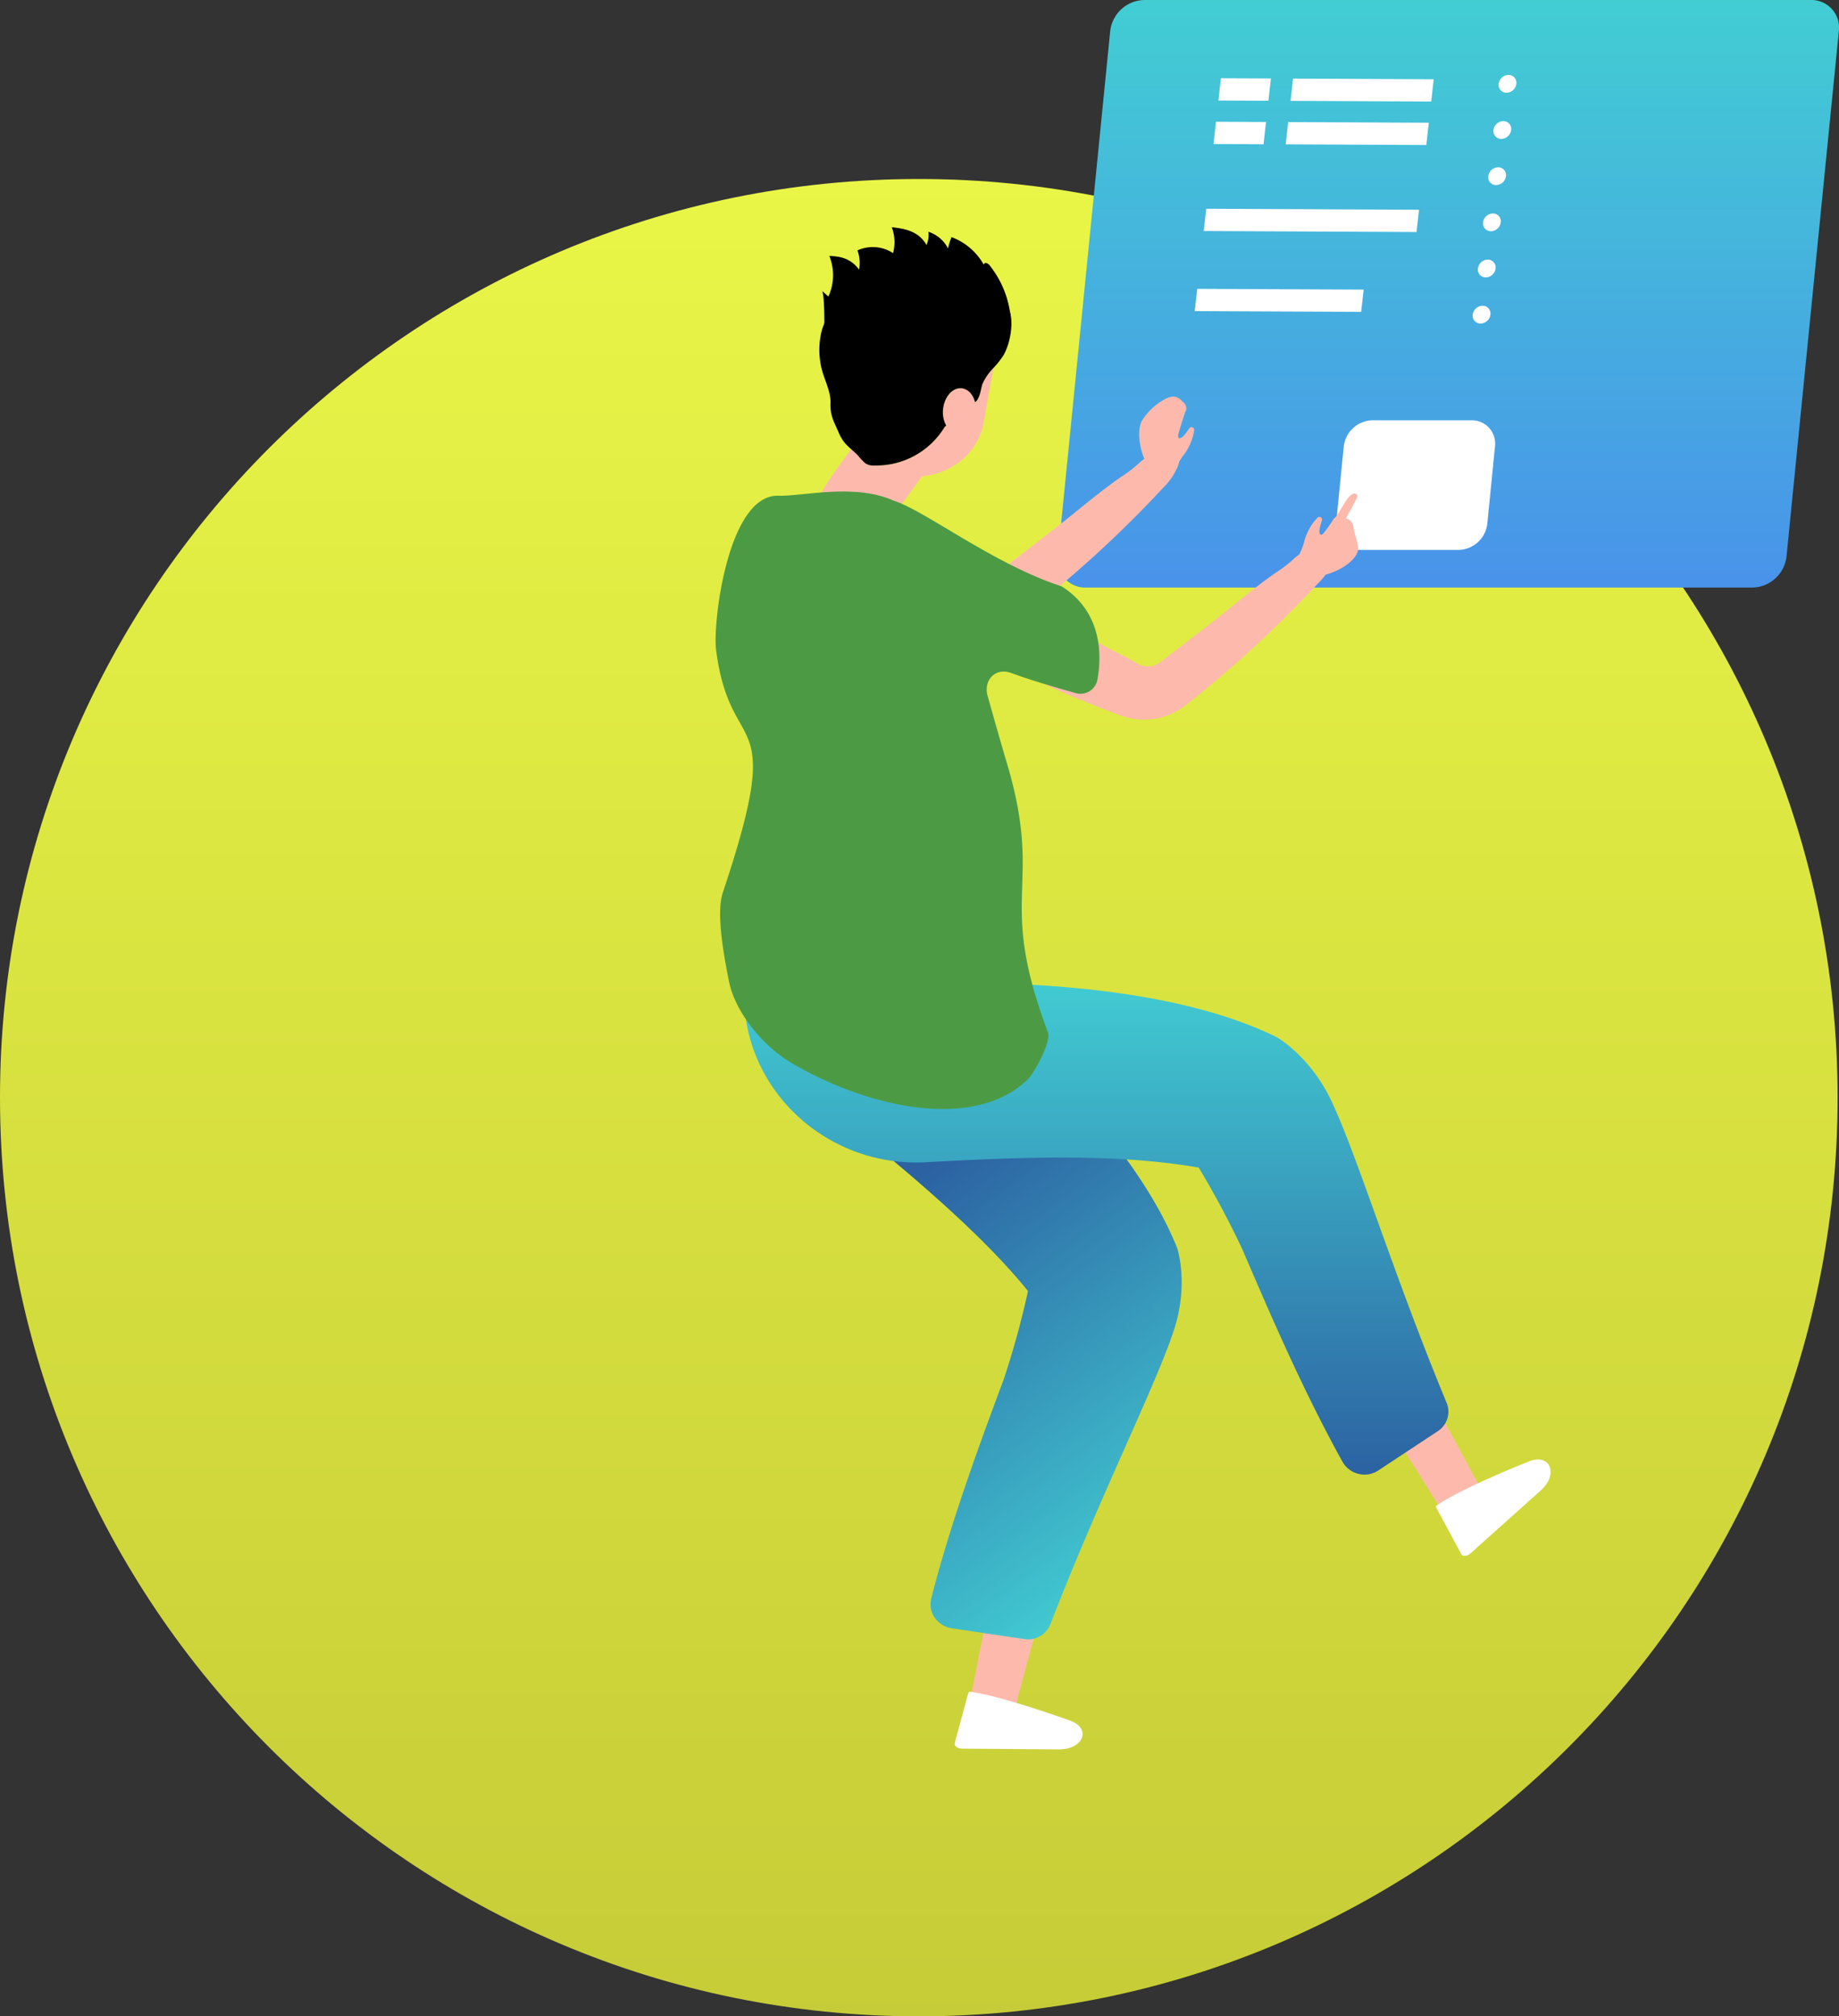
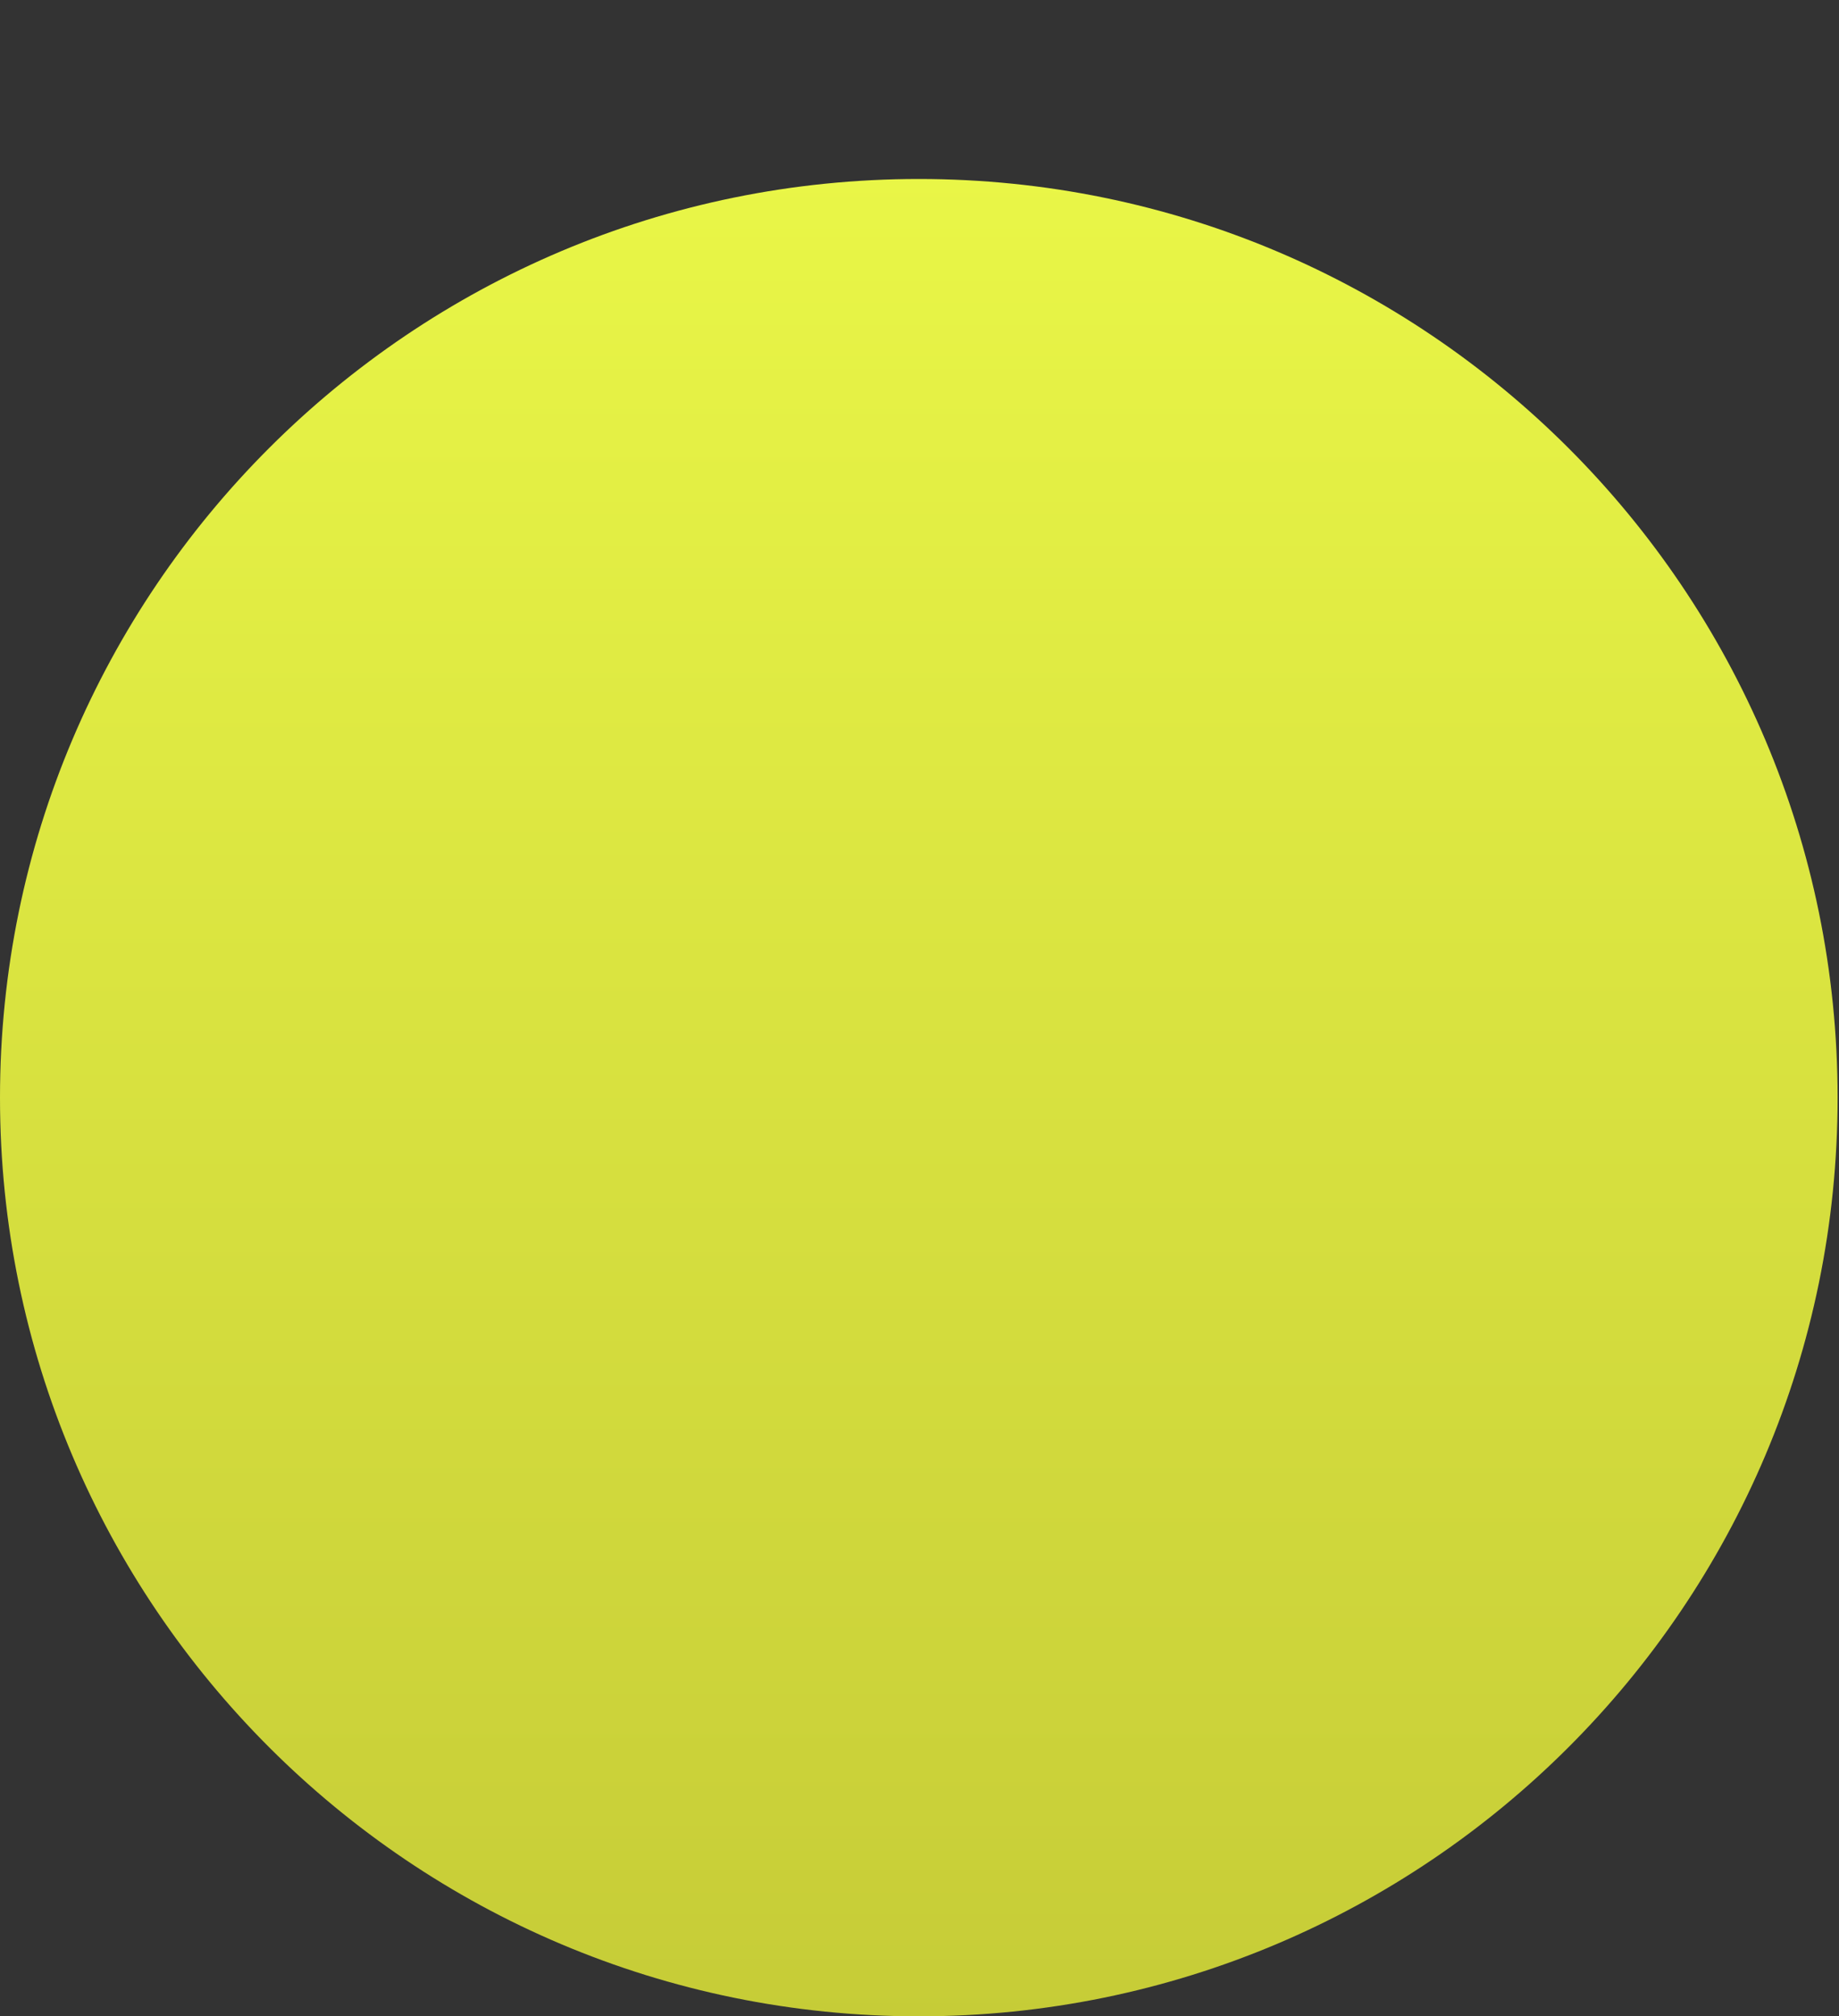
<svg xmlns="http://www.w3.org/2000/svg" xmlns:xlink="http://www.w3.org/1999/xlink" id="コンポーネント_5_1" data-name="コンポーネント 5 – 1" width="416.318" height="456.527" viewBox="0 0 416.318 456.527">
  <rect x="0" y="0" width="416.318" height="456.527" fill="#333333" stroke="none" />
  <defs>
    <linearGradient id="linear-gradient" x1="0.5" x2="0.5" y2="1" gradientUnits="objectBoundingBox">
      <stop offset="0" stop-color="#e9f647" />
      <stop offset="1" stop-color="#c6cc37" />
    </linearGradient>
    <clipPath id="clip-path">
-       <rect id="長方形_395" data-name="長方形 395" width="254.318" height="396.084" fill="none" />
-     </clipPath>
+       </clipPath>
    <linearGradient id="linear-gradient-2" x1="0.5" x2="0.5" y2="1" gradientUnits="objectBoundingBox">
      <stop offset="0" stop-color="#42cdd3" />
      <stop offset="1" stop-color="#4993ea" />
    </linearGradient>
    <linearGradient id="linear-gradient-3" x1="0.783" y1="0.959" x2="0.5" y2="0.269" gradientUnits="objectBoundingBox">
      <stop offset="0" stop-color="#42cdd3" />
      <stop offset="1" stop-color="#2c62a2" />
    </linearGradient>
    <linearGradient id="linear-gradient-4" x1="0.5" y1="0" x2="0.5" y2="1" xlink:href="#linear-gradient-3" />
  </defs>
  <path id="パス_6367" data-name="パス 6367" d="M208,0C322.875,0,416,93.125,416,208S322.875,416,208,416,0,322.875,0,208,93.125,0,208,0Z" transform="translate(0 40.527)" fill="url(#linear-gradient)" />
  <g id="グループ_45" data-name="グループ 45" transform="translate(162)">
    <g id="グループ_44" data-name="グループ 44" clip-path="url(#clip-path)">
      <path id="パス_238" data-name="パス 238" d="M191.044,133.037H40.112A6.246,6.246,0,0,1,33.8,126L45.651,7.039A7.937,7.937,0,0,1,53.362,0H204.293A6.249,6.249,0,0,1,210.6,7.039L198.757,126a7.941,7.941,0,0,1-7.713,7.036" transform="translate(43.679)" fill="url(#linear-gradient-2)" />
      <path id="パス_239" data-name="パス 239" d="M89,70.838H66.581A5.265,5.265,0,0,1,61.26,64.91L63,47.422a6.686,6.686,0,0,1,6.5-5.929H91.919a5.262,5.262,0,0,1,5.319,5.929L95.5,64.91A6.694,6.694,0,0,1,89,70.838" transform="translate(79.202 53.672)" fill="#fff" />
      <path id="パス_240" data-name="パス 240" d="M52.957,50.692a11.511,11.511,0,0,0,1.3-3.972.594.594,0,0,0-1.1-.355c-.472.612-1.5,2.3-2.238,2.209-.362-.046-.346-.555-.243-.915q.712-2.522,1.56-5.02a1.684,1.684,0,0,0-.463-2.229c-1.211-1.232-2.1-1.789-4.275-.594a13.9,13.9,0,0,0-5.128,4.9c-1.518,3.188.266,9.6,2.638,11.614,1.227,1.044,3.835,1.589,4.832-.472,1.8-3.718,1.871-2.839,3.115-5.165" transform="translate(54.081 50.642)" fill="#fdbaac" />
      <path id="パス_241" data-name="パス 241" d="M59.787,54.651a11.534,11.534,0,0,1,2.337-3.461.594.594,0,0,1,.952.656c-.193.748-.894,2.6-.374,3.128.257.259.649-.064.872-.367,1.037-1.4.819-1.046,1.787-2.511.624-.943.624-1.055,1.738-.92,1.711.211,2.855.222,3.238,2.679.344,2.2,1.459,3.913.631,5.555-1.589,3.156-7.736,5.651-10.775,5-1.573-.339-3.6-2.078-2.578-4.128,1.835-3.7,1.1-3.222,2.172-5.631" transform="translate(74.17 65.995)" fill="#fdbaac" />
      <path id="パス_242" data-name="パス 242" d="M10.859,48.749c.17-2.112.255-9.892-.317-11.837.452.406.906.81,1.358,1.213a11.611,11.611,0,0,0,.209-9.188c2.046.089,4.7.317,6.731,3.092a8.183,8.183,0,0,0-.362-4.342,8.36,8.36,0,0,1,8.059.612,9.64,9.64,0,0,0-.289-5.871c2.876.319,6.078.872,7.867,4.039a5.909,5.909,0,0,0,.429-3,7.645,7.645,0,0,1,4.438,3.773,15.213,15.213,0,0,1,.789-2.564,13.978,13.978,0,0,1,7.3,6.241c.2-.732.975-.321,1.369.211a22.254,22.254,0,0,1,4.578,10.562c.229,1.874.048,4.121-1.064,5.22a3.082,3.082,0,0,1-2.716.642c-5.062-.624-9.812-3.507-14.789-4.892a8.143,8.143,0,0,0-3.624-.36,13.669,13.669,0,0,0-3.754,1.638,27.238,27.238,0,0,1-11.9,3.248c-.415.014-.927-.071-1.073-.619Z" transform="translate(13.636 29.012)" />
      <path id="パス_243" data-name="パス 243" d="M22.314,58.387a4.041,4.041,0,0,0,.583,0,18.093,18.093,0,0,0,15.85-8.741c.122-.092.229-.188.349-.282a6.408,6.408,0,0,1-.658-4.126c.452-2.828,2.461-4.745,4.486-4.282a3.309,3.309,0,0,1,1.906,1.337A5.423,5.423,0,0,1,45.6,44c.443.009.927-1.234,1.041-1.564.278-.8.383-1.649.638-2.456A11.919,11.919,0,0,1,49.77,36.34l-2.3,12.967a14.7,14.7,0,0,1-8.011,9.876,16.58,16.58,0,0,1-5.775,1.674C32.307,62.344,26.2,71.6,23.823,73.24c-.837.578-1.752-1.674-2.75-1.869-3.906-.757-8.963-1.321-10.892-4.812-.683-1.238,6.9-11.124,7.7-12.312,1.25,1.218,2.6,4.018,4.436,4.14" transform="translate(13.114 47.006)" fill="#fdbaac" />
      <path id="パス_244" data-name="パス 244" d="M12.769,57.4c-.1,2.9.784,4.188,1.768,6.516,1.206,2.846,2.321,3.289,4.385,5.309a17.527,17.527,0,0,0,1.663,1.782,2.993,2.993,0,0,0,1.6.553,4.042,4.042,0,0,0,.583,0,18.1,18.1,0,0,0,15.853-8.741c.119-.094.227-.19.346-.282a6.425,6.425,0,0,1-.658-4.126c.452-2.83,2.461-4.745,4.488-4.282a3.3,3.3,0,0,1,1.9,1.337,5.278,5.278,0,0,1,.775,1.709c.443.009.927-1.236,1.041-1.564.28-.8.383-1.649.638-2.459a11.946,11.946,0,0,1,2.486-3.638,20.28,20.28,0,0,0,2.31-2.933c1.475-2.628,2.266-6.924,1.445-9.828s-4.649-3.56-7.376-4.842A10.77,10.77,0,0,1,43.176,30.4a26.674,26.674,0,0,1-1.736-2.259,6.714,6.714,0,0,0-5.007-1.982c-.089,0-.179.023-.268.023a35.007,35.007,0,0,0-5.218.693c-2.777.452-5.64.58-8.282,1.544a10.606,10.606,0,0,0-2.826,1.557,7.3,7.3,0,0,0-2.615,3.566,8.543,8.543,0,0,0-1.124.53,11.545,11.545,0,0,0-4.835,5.582,13.091,13.091,0,0,0-.5,1.472,17.753,17.753,0,0,0,.539,10.291C11.966,53.374,12.84,55.367,12.769,57.4Z" transform="translate(13.24 33.834)" />
      <path id="パス_245" data-name="パス 245" d="M29.3,158.913l-4.25,21.545,10.3,1.021,6.064-22.708Z" transform="translate(32.408 205.371)" fill="#fdbaac" />
-       <path id="パス_246" data-name="パス 246" d="M26.921,167c7.16.876,22.632,6.5,22.632,6.5,5.117,1.718,3.3,6.612-2.433,6.569L25.288,179.9c-1.048-.009-1.849-.619-1.67-1.275l3.053-11.259a.883.883,0,0,1,.25-.367" transform="translate(30.518 216.017)" fill="#fff" />
      <path id="パス_247" data-name="パス 247" d="M94.477,163.078C82.863,134.134,47.02,104.358,32.153,92.9l-.693-.534a51.408,51.408,0,0,1-.952,5.11c-2.968,12.364-11.7,22.075-22.77,27.91,1.1.855,2.209,1.72,3.344,2.6,14.9,11.573,37.414,29.628,49.627,44.863a196.314,196.314,0,0,1-5.442,19.834c-5.342,14.38-11.986,32.277-16.467,49.776a5.3,5.3,0,0,0,.8,4.328,5.737,5.737,0,0,0,3.713,2.376l.163.027,16.355,2.438a5.439,5.439,0,0,0,5.949-3.362c11.22-29.031,23.669-53.592,27.93-66.482,3.521-10.644.768-18.706.768-18.706" transform="translate(10.01 119.475)" fill="url(#linear-gradient-3)" />
      <path id="パス_248" data-name="パス 248" d="M61.464,54.029c.142-.193.275-.392.4-.592l1.732-2.75a5.724,5.724,0,0,1,1.385-1.681,1.3,1.3,0,0,1,.727-.289.639.639,0,0,1,.622.411.909.909,0,0,1-.108.6c-.378.86-.833,1.686-1.287,2.509q-.967,1.751-1.931,3.5c-.128.232-.255.463-.383.695-.053.094-.1.188-.156.282l-1.449-2.255a3.071,3.071,0,0,0,.447-.433" transform="translate(78.926 63.016)" fill="#fdbaac" />
-       <path id="パス_249" data-name="パス 249" d="M101.1,54.8c.537.534.362,1.521.119,2.255a14.656,14.656,0,0,1-3.507,5.19A257.174,257.174,0,0,1,69.562,88.36l-1.615,1.291A15.322,15.322,0,0,1,53.1,91.977c-4.741-1.748-10.224-3.961-13.956-5.585-.459-.2-8.894-4.28-9.364-4.5l7.679-12.99a131.816,131.816,0,0,0,16.887,9.862c.188.085,1.351.757,2.539,1.454a4.732,4.732,0,0,0,5.257-.275c3.894-2.975,11.307-8.658,14.536-11.273,4.619-3.743,8.981-7.277,12.3-9.447a30.465,30.465,0,0,0,3.03-2.353,11.14,11.14,0,0,1,3.215-2.227c3.071-.881,5.165-.557,5.878.151" transform="translate(38.522 69.997)" fill="#fdbaac" />
      <path id="パス_250" data-name="パス 250" d="M85.832,45.338c.537.534.362,1.521.119,2.257a14.655,14.655,0,0,1-3.507,5.188A257.175,257.175,0,0,1,54.294,78.9L52.679,80.19a15.322,15.322,0,0,1-14.846,2.326c-4.741-1.748-10.224-3.961-13.956-5.585-.459-.2-8.894-4.28-9.362-4.493l7.676-12.993a131.818,131.818,0,0,0,16.887,9.862c.188.085,1.351.759,2.539,1.454a4.728,4.728,0,0,0,5.257-.273c3.894-2.975,11.307-8.658,14.536-11.275,4.619-3.743,8.981-7.277,12.3-9.447a30.465,30.465,0,0,0,3.03-2.353,11.14,11.14,0,0,1,3.215-2.227c3.071-.881,5.165-.557,5.878.151" transform="translate(18.775 57.76)" fill="#fdbaac" />
      <path id="パス_251" data-name="パス 251" d="M66.78,145.867l11.91,18.956,8.156-6.011L75.441,137.789Z" transform="translate(86.381 178.232)" fill="#fdbaac" />
      <path id="パス_252" data-name="パス 252" d="M71.114,154.6C76.9,150.541,92,144.576,92,144.576c4.894-2.078,6.986,2.784,2.81,6.527L78.9,165.346c-.761.683-1.764.755-2.092.145l-5.624-10.454a.882.882,0,0,1-.073-.44" transform="translate(91.986 186.366)" fill="#fff" />
      <path id="パス_253" data-name="パス 253" d="M161.908,192.328c-12.071-29.15-20.146-55.753-26.027-68.225-4.855-10.3-12.451-14.534-12.451-14.534C94.9,95.506,48.271,96.755,29.554,97.944l-2.1.135.037.206c-4.617.445-17.4.947-21.882-.525l-2.853-.938.161,4.53c.745,21.1,19.362,37.708,40.994,36.556,20.178-1.076,42.719-2.14,61.9,1.209a207.691,207.691,0,0,1,9.857,18.458c6.137,14.3,13.775,32.093,22.706,48.168a5.7,5.7,0,0,0,7.922,2.06c.046-.028.092-.06.14-.087l13.523-8.933a5.268,5.268,0,0,0,1.956-6.454" transform="translate(3.56 125.24)" fill="url(#linear-gradient-4)" />
      <path id="パス_254" data-name="パス 254" d="M78.33,69.989C63.032,65.039,47.207,52.7,40.324,50.6c-8.828-4-20.6-.961-26.125-1.124C2.8,49.141-.686,78.206.108,84.353c3.3,25.685,16.089,11.394,1.541,54.932-1.424,4.248-.165,12.5,1.4,20.229,1.383,6.858,7.711,14.871,14.954,18.873,19.772,11.179,42.24,13.972,52.934,2.943,1.046-1.08,5.126-8.172,4.3-10.362-11.734-31.222-.9-32.183-9.135-60.422-1.537-5.135-3.037-10.484-4.5-15.651-1.057-3.713,1.771-6.562,5.252-5.309.713.257,1.287.461,1.644.587,3.261,1.154,7.846,2.53,12.766,3.917a3.91,3.91,0,0,0,5.183-3.034c1.335-7.5-.083-16.009-8.114-21.066" transform="translate(0 62.766)" fill="#4c9b44" />
      <path id="パス_255" data-name="パス 255" d="M79.075,11.427A1.768,1.768,0,0,1,77.3,9.4a2.293,2.293,0,0,1,2.227-2A1.769,1.769,0,0,1,81.3,9.423a2.291,2.291,0,0,1-2.227,2" transform="translate(99.97 9.572)" fill="#fff" />
-       <path id="パス_256" data-name="パス 256" d="M78.562,15.983a1.769,1.769,0,0,1-1.775-2.023,2.3,2.3,0,0,1,2.227-2,1.769,1.769,0,0,1,1.775,2.023,2.291,2.291,0,0,1-2.227,2" transform="translate(99.308 15.465)" fill="#fff" />
      <path id="パス_257" data-name="パス 257" d="M78.05,20.541a1.769,1.769,0,0,1-1.775-2.023,2.293,2.293,0,0,1,2.227-2,1.768,1.768,0,0,1,1.775,2.023,2.291,2.291,0,0,1-2.227,2" transform="translate(98.646 21.361)" fill="#fff" />
      <path id="パス_258" data-name="パス 258" d="M77.537,25.1a1.769,1.769,0,0,1-1.775-2.023,2.293,2.293,0,0,1,2.227-2,1.769,1.769,0,0,1,1.775,2.023,2.291,2.291,0,0,1-2.227,2" transform="translate(97.983 27.254)" fill="#fff" />
      <path id="パス_259" data-name="パス 259" d="M77.028,29.653a1.766,1.766,0,0,1-1.777-2.021,2.3,2.3,0,0,1,2.229-2,1.768,1.768,0,0,1,1.773,2.023,2.289,2.289,0,0,1-2.225,2" transform="translate(97.32 33.15)" fill="#fff" />
      <path id="パス_260" data-name="パス 260" d="M76.513,34.211a1.769,1.769,0,0,1-1.775-2.023,2.293,2.293,0,0,1,2.227-2,1.768,1.768,0,0,1,1.775,2.023,2.291,2.291,0,0,1-2.227,2" transform="translate(96.658 39.043)" fill="#fff" />
      <path id="パス_261" data-name="パス 261" d="M89.157,7.908,57.318,7.759,56.752,12.8l31.838.149Z" transform="translate(73.409 10.037)" fill="#fff" />
      <path id="パス_262" data-name="パス 262" d="M88.674,12.2l-31.838-.151-.566,5.041,31.838.149Z" transform="translate(72.784 15.591)" fill="#fff" />
-       <path id="パス_263" data-name="パス 263" d="M96.922,20.836l-48.175-.227-.567,5.041,48.175.227Z" transform="translate(62.322 26.658)" fill="#fff" />
      <path id="パス_264" data-name="パス 264" d="M47.858,28.514l-.567,5.041,37.682.177.566-5.041Z" transform="translate(61.172 36.883)" fill="#fff" />
      <path id="パス_265" data-name="パス 265" d="M50.195,7.725l-.567,5.041,11.33.053.567-5.041Z" transform="translate(64.194 9.993)" fill="#fff" />
      <path id="パス_266" data-name="パス 266" d="M49.712,12.02l-.567,5.039,11.328.055.566-5.041Z" transform="translate(63.57 15.548)" fill="#fff" />
    </g>
  </g>
</svg>